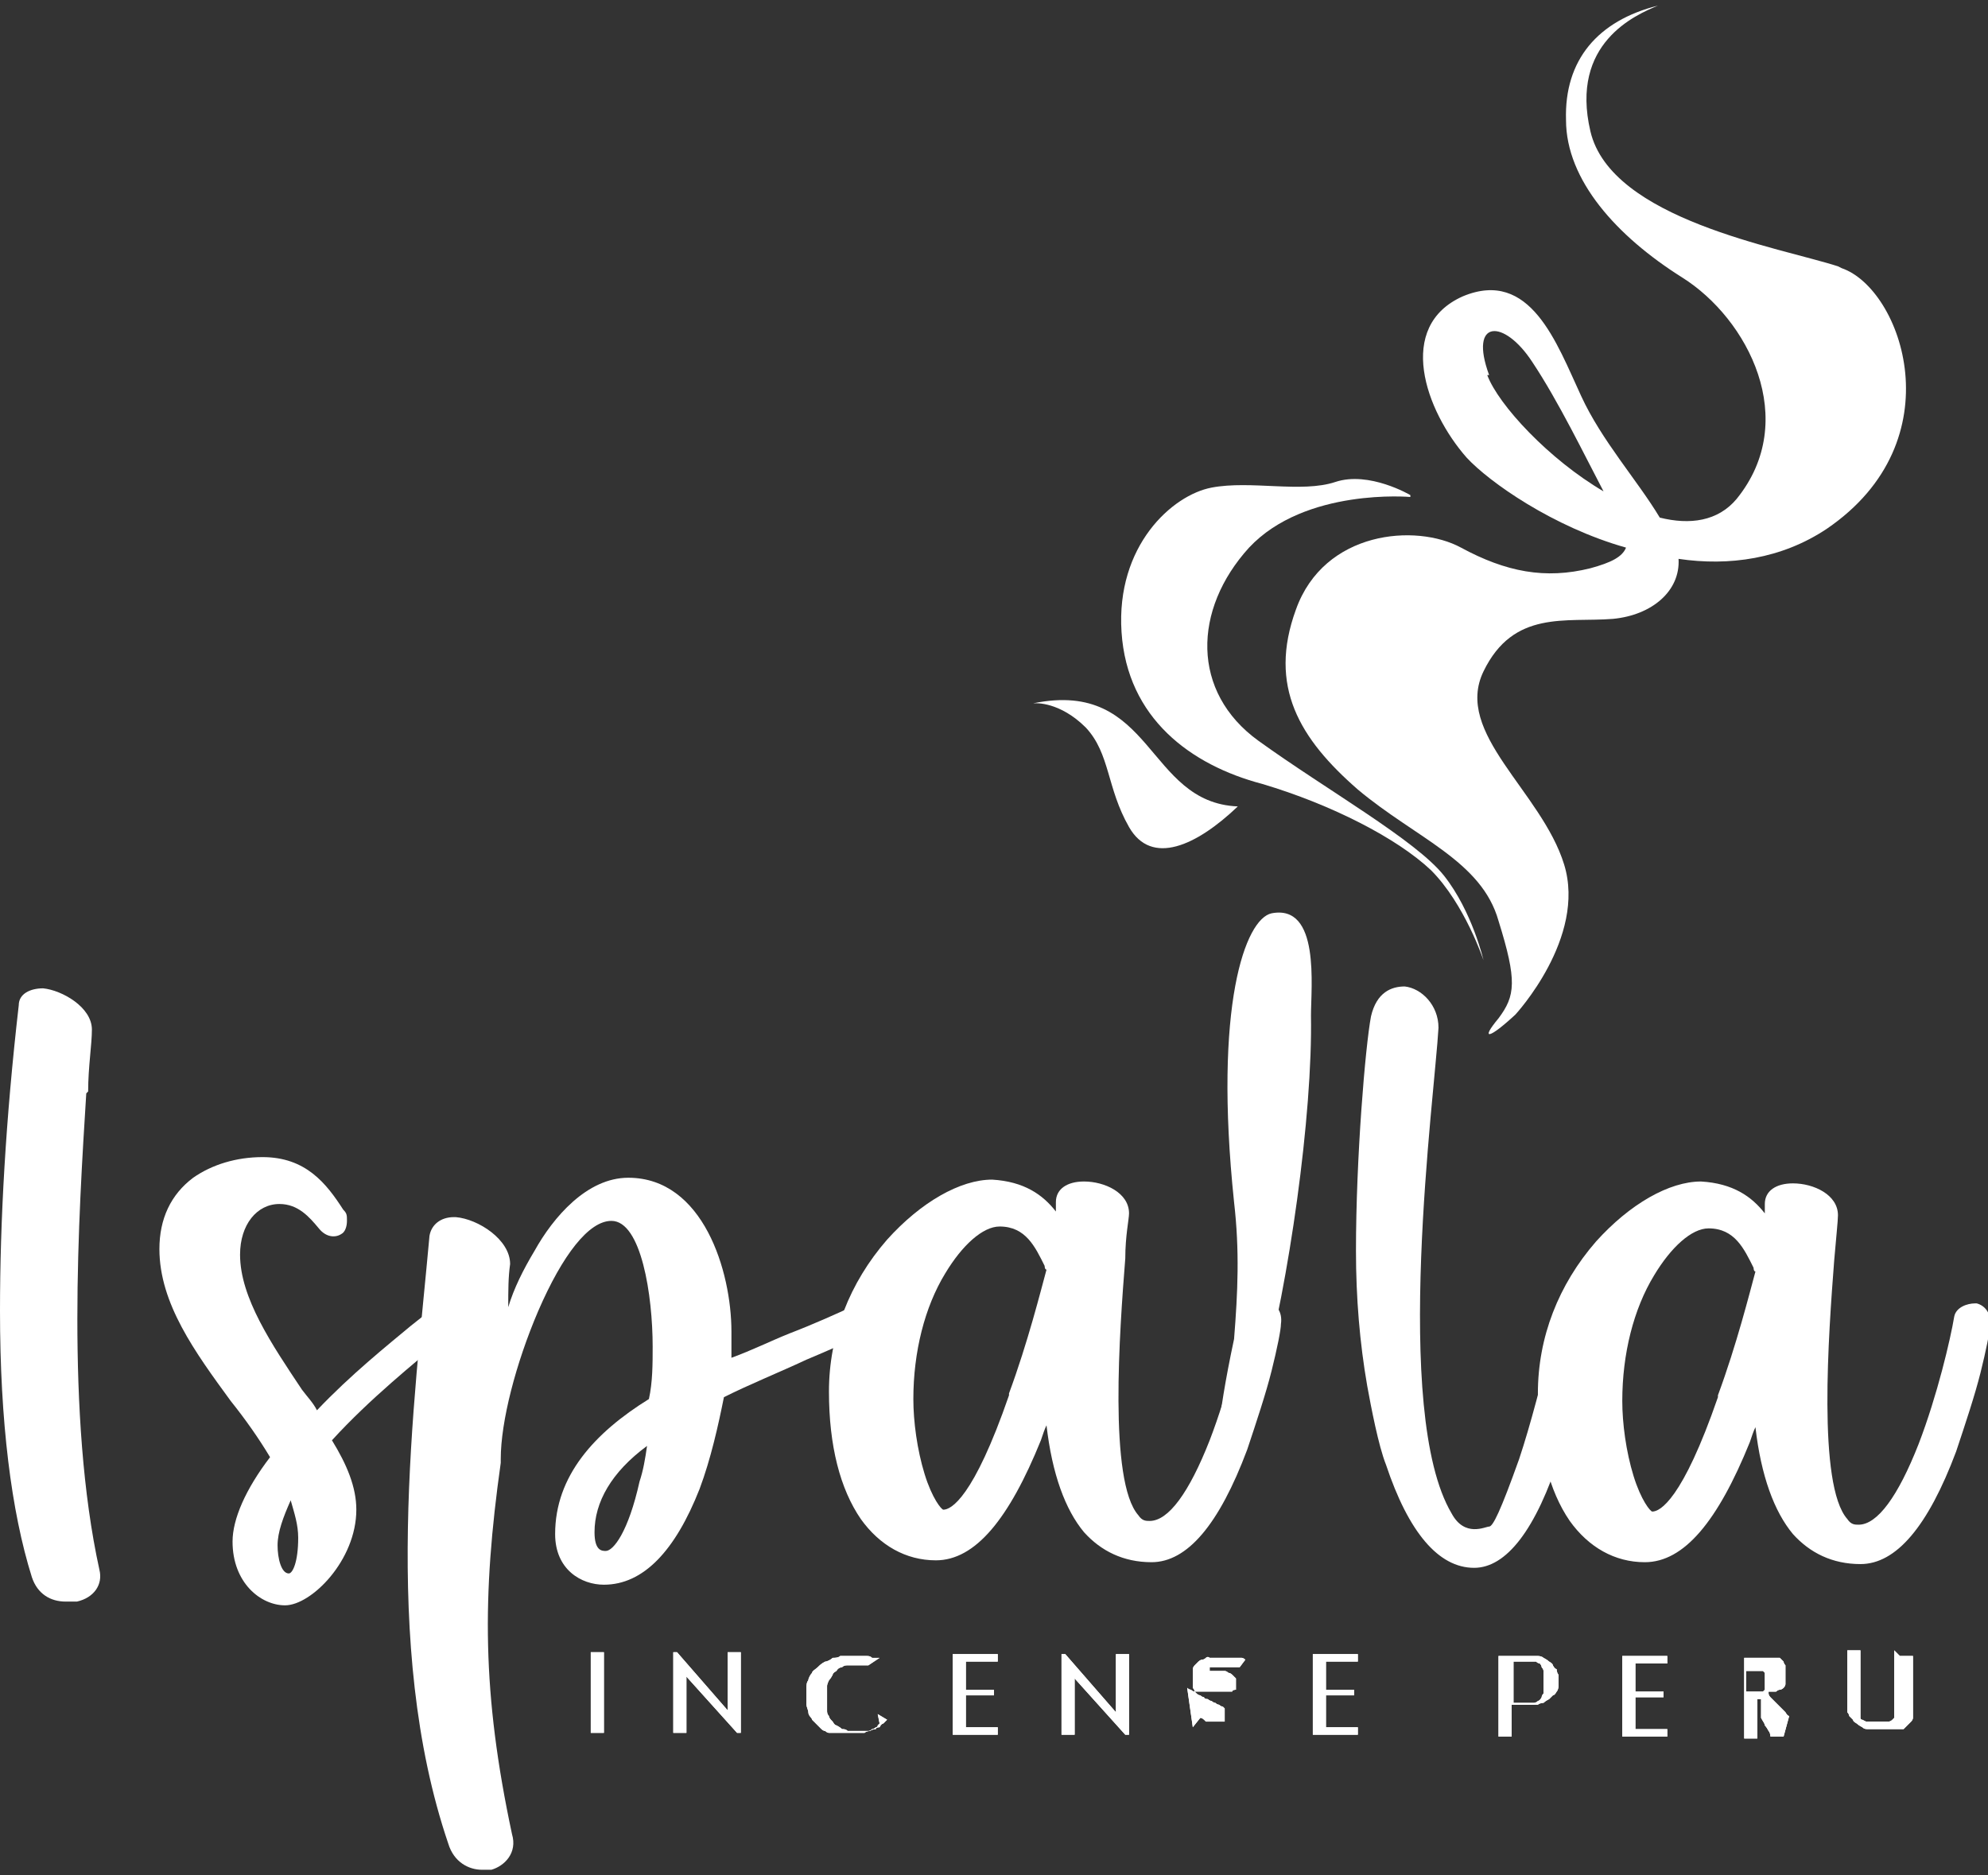
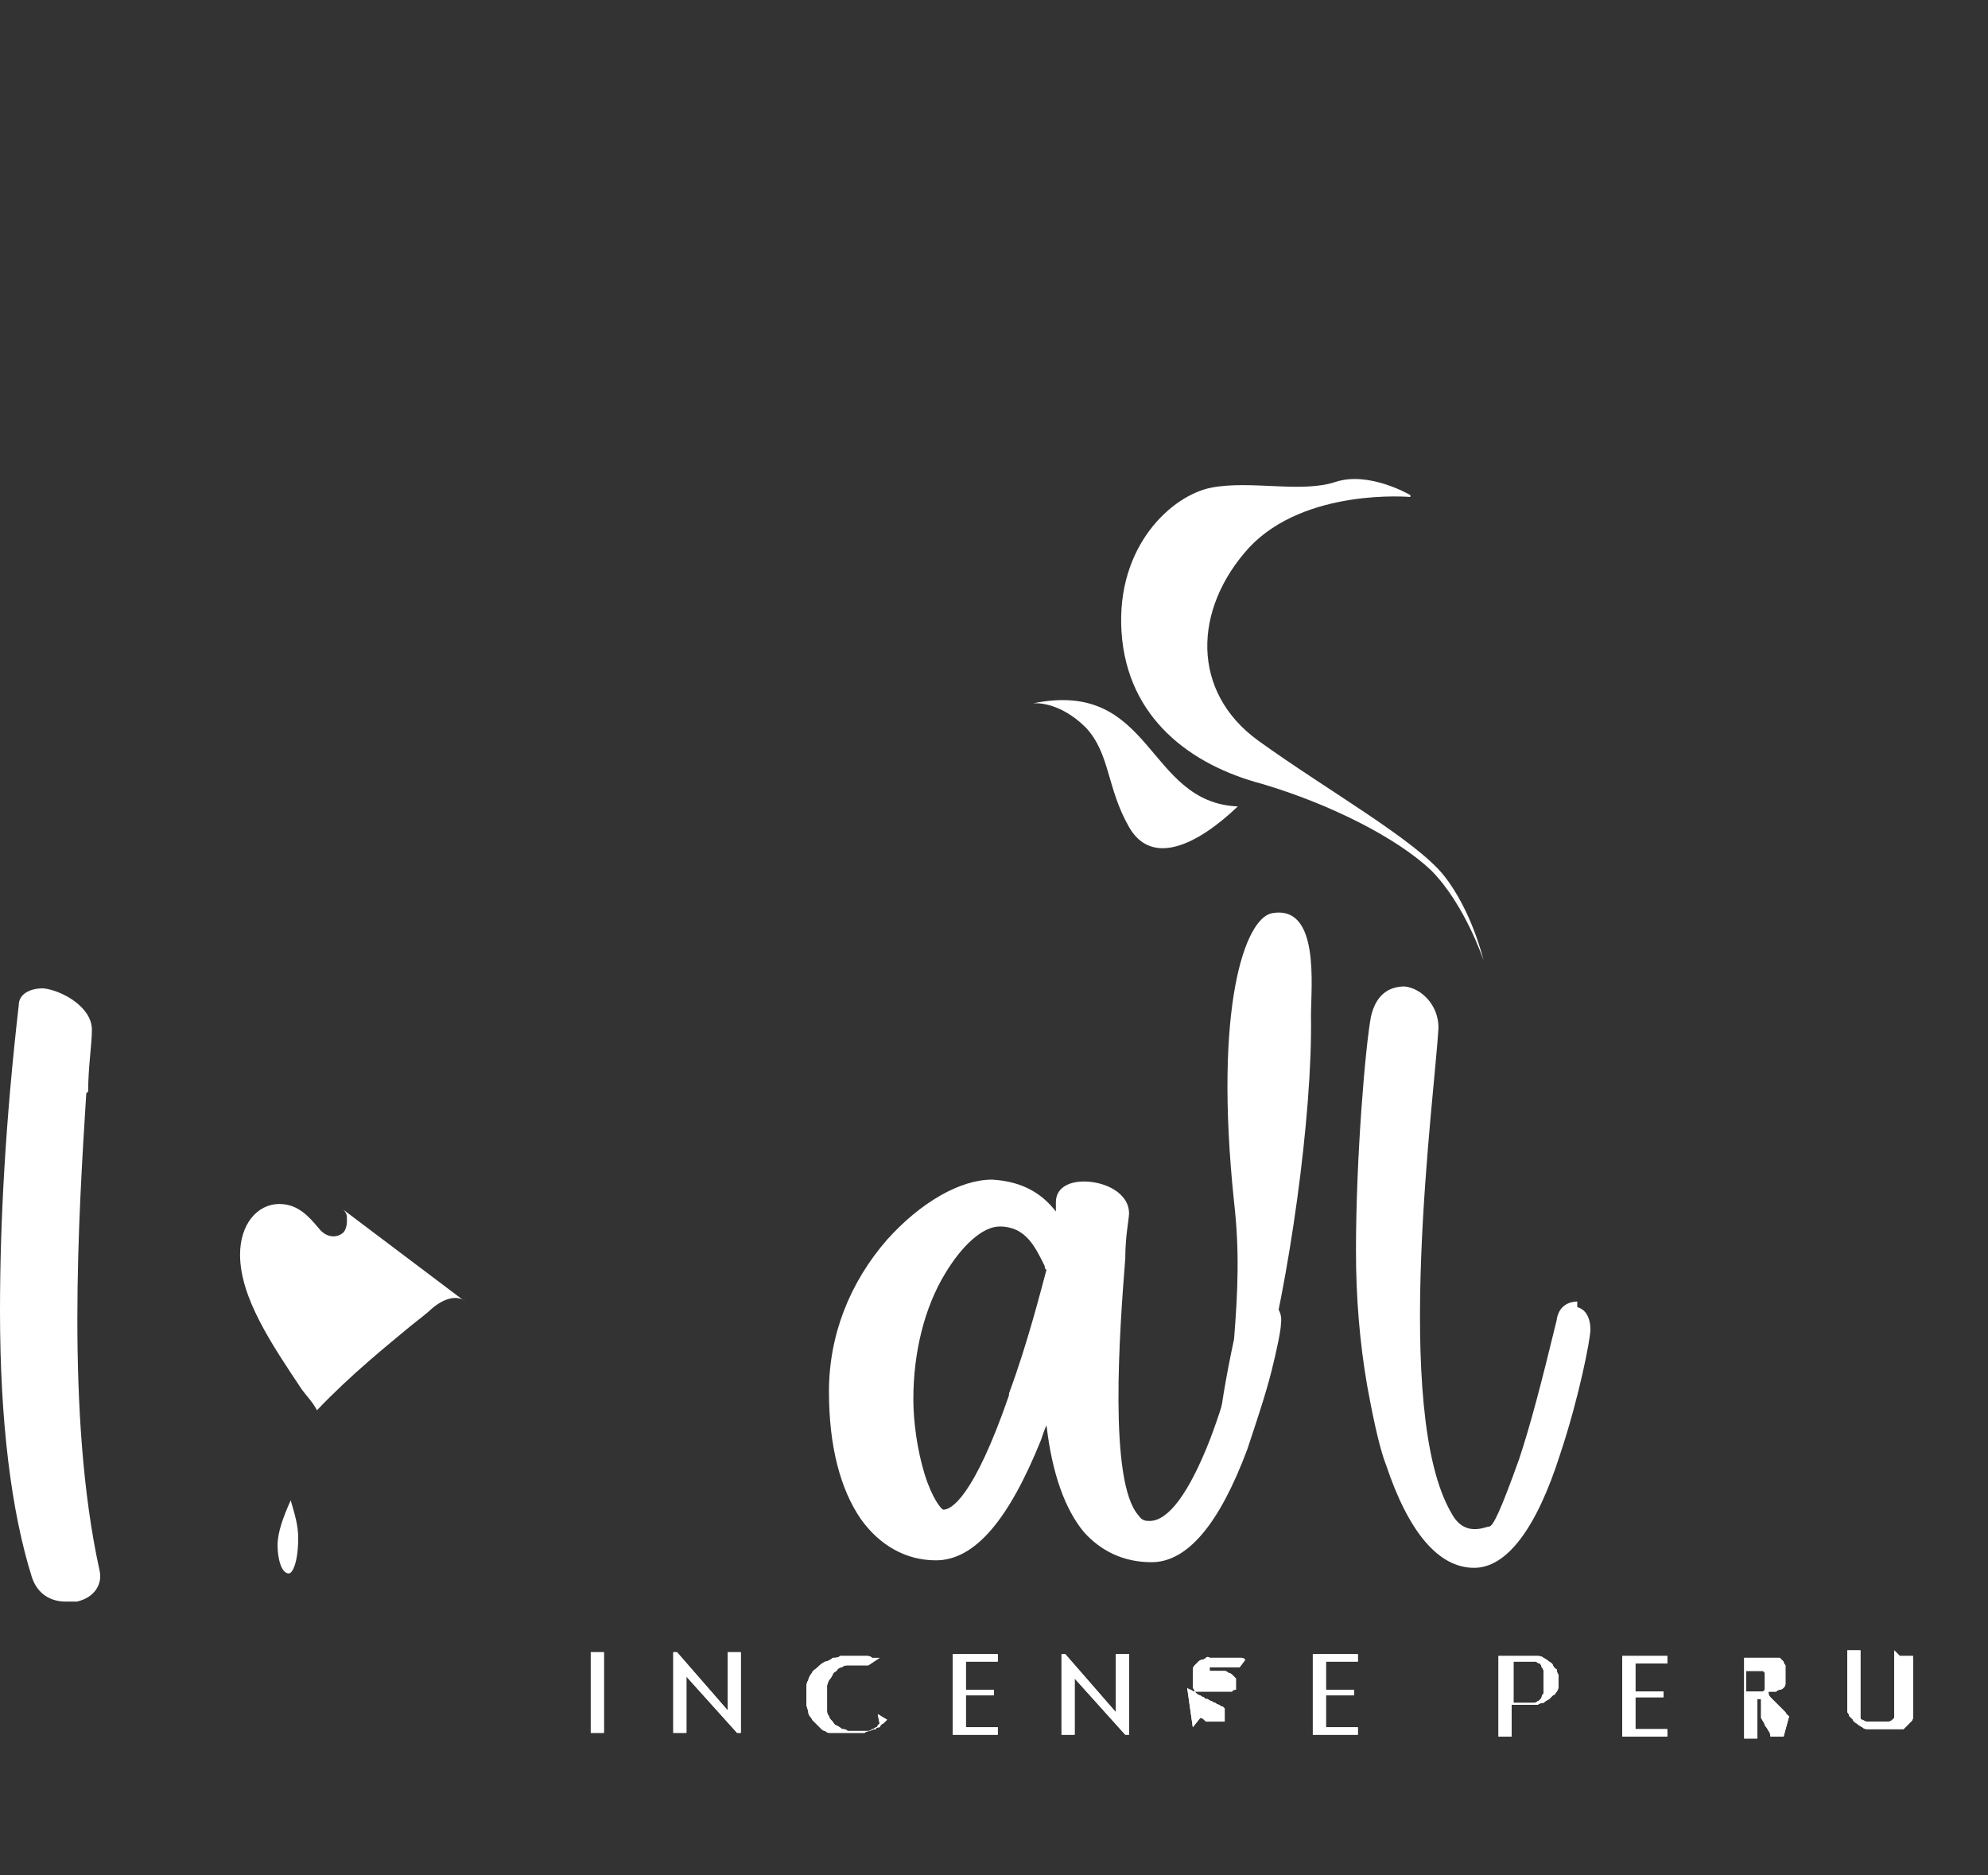
<svg xmlns="http://www.w3.org/2000/svg" id="Capa_1" version="1.1" viewBox="0 0 106 100">
  <rect x="0" y="0" width="106" height="100" fill="#333333" stroke="none" />
  <defs>
    <style>
      .st0 {
        fill: #fff;
      }
    </style>
  </defs>
-   <path class="st0" d="M98,14.2c-3.1-1-12.1-2.5-13.2-7.2-1.1-4.7,2.4-6.2,3.6-6.7-3.2.8-5,2.9-4.9,6.1,0,3.2,2.7,6.2,6.2,8.4s6.3,7.6,2.9,11.8c-1,1.2-2.5,1.4-4.1,1-1.2-2-3.1-4.1-4.2-6.5-1.3-2.8-2.7-6.8-6.3-5.3-3.6,1.6-2,6.1.2,8.6,1.2,1.3,4.6,3.7,8.5,4.8-.2.5-.8.8-1.9,1.1-2.4.6-4.5.2-6.9-1.1-2.4-1.3-7.3-.9-8.8,3.3-1.5,4.1.2,6.9,3.3,9.6,3.1,2.6,6.6,3.8,7.5,7,1,3.2.9,4,0,5.2-1,1.2-.5,1.1.9-.2,0,0,3.8-4.1,2.6-8-1.2-3.9-5.9-7-4.3-10.3,1.6-3.3,4.4-2.6,6.9-2.8,2.1-.2,3.6-1.5,3.5-3.2,2.7.4,5.5,0,7.9-1.6,6.9-4.7,4-12.8.8-13.9M79.4,20c-1.1-3,.8-3,2.3-.7,1.4,2.1,2.8,5,3.8,6.9-2.9-1.7-5.6-4.6-6.2-6.2Z" />
  <path class="st0" d="M75.2,26.5s-5.6-.5-8.6,2.7c-3,3.3-3.1,7.7.5,10.3,3.6,2.6,8.4,5.3,9.9,7.2,1.5,1.9,2.1,4.5,2.1,4.5,0,0-1-3-2.8-4.8-1.8-1.7-5.3-3.5-9-4.6-3.8-1-7.2-3.5-7.5-8.1-.3-4.6,2.7-7.3,4.8-7.7s4.8.3,6.6-.3c1.8-.6,4,.7,4,.7" />
  <path class="st0" d="M55.1,37.5c6.4-1.3,6,5.3,10.9,5.5-2.2,2.1-4.6,3.2-5.8,1.1s-1-3.9-2.3-5.3c-1.4-1.4-2.7-1.3-2.7-1.3" />
-   <path class="st0" d="M105.3,69.5c-.4,0-1,.2-1.1.7-.2,1.2-.9,4.2-1.9,6.8-1.1,2.8-2.2,4.3-3.2,4.3-.2,0-.4,0-.6-.3-1.6-1.8-1-9.9-.7-13.8.1-1.2.2-2.1.2-2.4,0-1.1-1.3-1.7-2.4-1.7-.9,0-1.5.4-1.5,1.1,0,0,0,.3,0,.5-.7-.9-1.7-1.6-3.4-1.7-1.7,0-3.8,1.2-5.6,3.2-2,2.3-3.1,5.1-3.1,8.1,0,2.9.6,5.2,1.7,6.8,1,1.4,2.4,2.2,4,2.2,2.1,0,3.9-2.2,5.6-6.4.1-.3.2-.6.3-.8.3,2.6,1,4.5,2,5.7.9,1,2.1,1.6,3.6,1.6,1.9,0,3.6-2,5.1-6,.5-1.5,1-3,1.3-4.2.3-1.2.5-2.2.5-2.5.1-.7-.3-1.1-.7-1.2ZM91.6,74.5c-1.9,5.5-3.1,6.1-3.5,6.1-.1,0-.6-.6-1-1.9-.4-1.3-.6-2.8-.6-4,0-2.5.6-4.9,1.7-6.7.9-1.5,2-2.5,2.9-2.5,1.4,0,1.9,1.1,2.4,2.1,0,0,0,.2.1.2,0,0,0,0,0,0-.3,1.1-1,3.9-2,6.6Z" />
  <path class="st0" d="M69.9,54.2c0-1.6.5-6-2.1-5.5-1.4.3-3.1,4.9-2,15.4.3,2.6.2,4.8,0,7.3-1.9,8.9-.5,9.4,1.5,2.2,1.4-5.1,2.7-14.1,2.6-19.5" />
  <path class="st0" d="M84.1,69.4c-.4,0-1,.2-1.1,1-.8,3.3-1.4,5.6-2,7.4-1,2.8-1.4,3.6-1.6,3.6-.2,0-1.3.6-2-.7-3.2-5.4-.9-22.3-.7-25.9,0-1.2-.9-2.1-1.8-2.2-.7,0-1.5.3-1.8,1.6-.3,1.6-.8,7.5-.8,12.5,0,2.5.2,4.9.6,7.2.2,1.1.6,3.2,1,4.2,1.2,3.6,2.8,5.5,4.7,5.5,1.7,0,3.3-2,4.6-6.1,1-3,1.6-6.1,1.6-6.6,0-.7-.3-1.1-.7-1.2Z" />
  <path class="st0" d="M67.5,69.3c-.4,0-1,.2-1.1.7-.2,1.2-.9,4.2-1.9,6.8-1.1,2.8-2.2,4.3-3.2,4.3-.2,0-.4,0-.6-.3-1.6-1.8-1-9.9-.7-13.7,0-1.2.2-2.1.2-2.4,0-1.1-1.3-1.7-2.4-1.7-.9,0-1.5.4-1.5,1.1,0,0,0,.3,0,.5-.7-.9-1.7-1.6-3.4-1.7-1.7,0-3.8,1.2-5.6,3.2-2,2.3-3.1,5.1-3.1,8.1,0,2.9.6,5.2,1.7,6.8,1,1.4,2.4,2.2,4,2.2,2.1,0,3.9-2.2,5.6-6.4.1-.3.2-.6.3-.8.3,2.6,1,4.5,2,5.7.9,1,2.1,1.6,3.6,1.6,1.9,0,3.6-2,5.1-6,.5-1.5,1-3,1.3-4.2.3-1.2.5-2.2.5-2.5.1-.7-.3-1.1-.7-1.2ZM53.8,74.4c-1.9,5.5-3.1,6.1-3.5,6.1-.1,0-.6-.6-1-1.9-.4-1.3-.6-2.8-.6-4,0-2.5.6-4.9,1.7-6.7.9-1.5,2-2.5,2.9-2.5,1.4,0,1.9,1.1,2.4,2.1,0,0,0,.2.1.2,0,0,0,0,0,0-.3,1.1-1,3.9-2,6.6Z" />
-   <path class="st0" d="M46.7,69.6c-.2-.1-.6-.3-1.1,0-1.1.5-2.2,1-3.5,1.5-1,.4-2,.9-3.1,1.3,0-.5,0-1,0-1.4,0-3.2-1.5-8.2-5.5-8.2-2.2,0-4,2.1-5,3.9-.6,1-1.1,2-1.4,3,0-.9,0-1.6.1-2.3,0-1.3-1.7-2.4-2.9-2.5,0,0,0,0-.1,0-.7,0-1.2.4-1.3,1-.8,8.9-2.6,21.8,1,32.4.3,1,1.1,1.4,1.8,1.4.2,0,.3,0,.5,0,.7-.2,1.4-.9,1.1-1.9-1.6-7.5-1.6-12.7-.6-19.8,0,0,0-.1,0-.2,0-2,.8-5.1,2-7.9,1.3-3,2.7-4.8,3.9-4.8,1.6,0,2.2,4,2.2,6.7,0,.9,0,1.9-.2,2.8-2.9,1.8-5,4.1-5,7.2,0,1.9,1.4,2.7,2.6,2.7,2.1,0,3.8-1.8,5.1-5.1.6-1.6,1-3.4,1.3-4.9,1.4-.7,2.9-1.3,4.4-2,1.2-.5,2.3-1,3.4-1.5.2-.1.4-.4.4-.7,0-.3-.1-.6-.4-.8ZM34.1,79c-.6,2.7-1.4,3.7-1.8,3.7-.2,0-.6,0-.6-1,0-1.6.9-3.2,2.8-4.6-.1.7-.2,1.3-.4,1.9Z" />
-   <path class="st0" d="M24.8,69.4c-.3-.3-1-.3-1.8.4-.2.2-.6.5-1.1.9-1.2,1-3.2,2.6-5,4.5-.2-.4-.5-.7-.8-1.1-1.6-2.4-3.3-4.9-3.3-7.2,0-1.6.9-2.7,2.1-2.7,1,0,1.6.7,2.1,1.3.4.5.9.5,1.2.3.2-.1.3-.4.3-.7s0-.4-.2-.6c-.9-1.4-2-2.8-4.3-2.8-1.4,0-2.7.4-3.7,1.1-1.2.9-1.8,2.2-1.8,3.8,0,2.9,1.9,5.5,3.8,8.1.8,1,1.5,2,2.1,3-1.3,1.7-2,3.3-2,4.5,0,2.2,1.5,3.4,2.8,3.4,1.4,0,3.8-2.4,3.8-5.1,0-1.2-.5-2.4-1.3-3.7,2-2.2,4.5-4.2,5.8-5.3.8-.7,1.1-.9,1.2-1,.3-.4.2-.9-.2-1.2ZM15.4,83.9c-.4,0-.6-.8-.6-1.5,0-.7.3-1.5.7-2.4.2.7.4,1.3.4,2,0,1.3-.3,1.9-.5,1.9Z" />
+   <path class="st0" d="M24.8,69.4c-.3-.3-1-.3-1.8.4-.2.2-.6.5-1.1.9-1.2,1-3.2,2.6-5,4.5-.2-.4-.5-.7-.8-1.1-1.6-2.4-3.3-4.9-3.3-7.2,0-1.6.9-2.7,2.1-2.7,1,0,1.6.7,2.1,1.3.4.5.9.5,1.2.3.2-.1.3-.4.3-.7s0-.4-.2-.6ZM15.4,83.9c-.4,0-.6-.8-.6-1.5,0-.7.3-1.5.7-2.4.2.7.4,1.3.4,2,0,1.3-.3,1.9-.5,1.9Z" />
  <path class="st0" d="M4.7,58.2c0-1.3.2-2.5.2-3.3,0-1.2-1.6-2.1-2.6-2.2-.7,0-1.3.3-1.3.9C.3,59.7,0,65.1,0,69.9c0,5.9.6,10.7,1.7,14.2.3.9,1,1.3,1.8,1.3.2,0,.4,0,.6,0,.9-.2,1.4-.9,1.2-1.7-1.8-8.2-1.1-19-.7-25.4Z" />
  <path class="st0" d="M101.3,88.3h.7s0,3.1,0,3.1c0,0,0,.2,0,.2,0,0,0,.1-.1.2,0,0-.1.1-.2.2,0,0-.1.1-.2.2,0,0,0,0-.1,0,0,0,0,0-.1,0,0,0,0,0-.1,0,0,0,0,0-.2,0,0,0-.1,0-.2,0,0,0-.1,0-.2,0,0,0-.1,0-.2,0,0,0-.1,0-.2,0-.1,0-.2,0-.3,0-.1,0-.2,0-.3,0-.1,0-.2,0-.3-.1,0,0-.2-.1-.3-.2,0,0-.2-.1-.2-.2,0,0-.1-.1-.2-.2,0,0,0-.1-.1-.2,0,0,0-.1,0-.2v-3.1s.7,0,.7,0v3c0,0,0,.2,0,.2,0,0,0,.1,0,.2,0,0,0,.1,0,.2,0,0,0,.1.1.1,0,0,0,0,.2.1,0,0,.1,0,.2,0,0,0,.1,0,.2,0,0,0,.2,0,.2,0s.2,0,.2,0c0,0,.1,0,.2,0,0,0,.1,0,.2,0,0,0,.1,0,.2-.1,0,0,0,0,.1-.1,0,0,0-.1,0-.2,0,0,0-.1,0-.2,0,0,0-.1,0-.2v-3ZM93.1,90.2h.2c0,0,.1,0,.2,0,0,0,.1,0,.2,0,0,0,.1,0,.2,0,0,0,0,0,.1,0,0,0,0,0,.1-.1,0,0,0,0,0-.1,0,0,0-.1,0-.2,0,0,0-.1,0-.2s0-.1,0-.2c0,0,0,0,0-.1,0,0,0,0,0-.1,0,0,0,0-.1-.1,0,0,0,0-.1,0,0,0-.1,0-.2,0,0,0-.1,0-.2,0,0,0-.1,0-.2,0h-.2s0,1.5,0,1.5ZM95.1,92.6h-.7c0,0,0,0,0,0,0,0,0-.2-.1-.3,0,0-.1-.2-.2-.3,0-.1-.1-.2-.2-.4,0,0,0,0,0-.1,0,0,0,0,0-.1,0,0,0,0,0-.1,0,0,0,0,0-.1,0,0,0,0,0-.1,0,0,0,0,0-.1,0,0,0-.1,0-.2,0,0,0-.1,0-.2h-.2s0,2.1,0,2.1h-.7s0-4.3,0-4.3h.9c0,0,.1,0,.2,0,0,0,.1,0,.2,0,0,0,0,0,.1,0,0,0,0,0,.1,0,0,0,0,0,.1,0,0,0,0,0,.1,0,0,0,0,0,.1,0,0,0,0,0,.1,0,0,0,.1.1.2.2,0,0,0,.1.1.2,0,0,0,.1,0,.2,0,0,0,.1,0,.2s0,.1,0,.2c0,0,0,.1,0,.2,0,0,0,.1,0,.2,0,0,0,.1-.1.2,0,0-.1.1-.2.1,0,0-.1,0-.2.1,0,0-.1,0-.2,0,0,0-.1,0-.2,0,0,0,0,0,0,0,0,0,0,0,0,.1,0,0,0,.1.1.2,0,0,.1.1.2.2,0,0,.1.1.2.2,0,0,.1.1.2.2,0,0,.1.1.2.2,0,0,.1.2.2.2,0,0,0,0,0,0,0,0,0,0,0,0,0,0,0,0,0,0,0,0,0,0,0,0,0,0,0,0,0,0,0,0,0,0,0,0,0,0,0,0,0,0,0,0,0,0,0,0h0ZM88.9,92.2v.4s-2.4,0-2.4,0v-4.3s2.4,0,2.4,0v.4h-1.7s0,1.5,0,1.5h1.5s0,.3,0,.3h-1.5s0,1.7,0,1.7h1.7ZM80.6,90.8h.8c0,0,.1,0,.2,0,0,0,.1,0,.2,0,0,0,.1,0,.2-.1,0,0,.1,0,.2-.2,0,0,0-.1.1-.2,0,0,0-.1,0-.2,0,0,0-.1,0-.2,0,0,0-.1,0-.2,0,0,0-.1,0-.2,0,0,0-.1,0-.2,0,0,0-.1,0-.2,0,0,0-.1-.1-.2,0,0,0-.1-.1-.2,0,0-.1,0-.2-.1,0,0-.1,0-.2,0,0,0-.1,0-.2,0h-.8s0,2.3,0,2.3ZM80.6,92.6h-.7s0-4.3,0-4.3h1.5c.1,0,.2,0,.3,0,.1,0,.2,0,.3,0,0,0,.2,0,.3.1,0,0,.2.1.3.2,0,0,.2.1.2.2,0,0,.1.2.2.2,0,0,0,.2.1.3,0,0,0,.2,0,.3s0,.2,0,.3c0,0,0,.2-.1.3,0,0-.1.2-.2.2,0,0-.2.2-.2.2,0,0-.2.1-.3.2,0,0-.2,0-.3.1,0,0-.2,0-.3,0-.1,0-.2,0-.3,0h-.8s0,1.4,0,1.4ZM72.4,92.1v.4h-2.4s0-4.3,0-4.3h2.4s0,.4,0,.4h-1.7s0,1.5,0,1.5h1.5s0,.3,0,.3h-1.5s0,1.7,0,1.7h1.7ZM63.6,92.1l.4-.5c0,0,.1,0,.2.1,0,0,0,0,.1.1,0,0,0,0,0,0,0,0,0,0,0,0,0,0,0,0,0,0,0,0,0,0,0,0,0,0,0,0,.1,0,0,0,.1,0,.2,0,0,0,.1,0,.2,0,0,0,.1,0,.2,0s0,0,.1,0c0,0,0,0,.1,0,0,0,0,0,.1,0,0,0,0,0,0,0,0,0,0,0,0-.1,0,0,0,0,0-.1,0,0,0,0,0-.1,0,0,0,0,0-.1s0,0,0-.1c0,0,0,0,0-.1,0,0,0,0,0-.1,0,0,0,0-.1-.1,0,0-.1,0-.2-.1,0,0-.1,0-.2-.1,0,0-.1,0-.2-.1,0,0-.1,0-.2-.1,0,0-.2,0-.2-.1,0,0-.1,0-.2-.1,0,0-.1,0-.2-.1,0,0,0,0-.1-.1,0,0,0-.1-.1-.2,0,0,0-.1,0-.2,0,0,0-.1,0-.2,0,0,0-.2,0-.2,0,0,0-.1,0-.2,0,0,0-.1,0-.2,0,0,0-.1.1-.2,0,0,.1-.1.2-.2,0,0,.1-.1.2-.1,0,0,.1,0,.2-.1s.2,0,.2,0c0,0,.2,0,.3,0s.2,0,.2,0c0,0,.1,0,.2,0,0,0,.1,0,.2,0,0,0,.1,0,.2,0,0,0,.1,0,.2,0,0,0,.1,0,.2,0,0,0,.1,0,.2,0,0,0,.1,0,.2.1l-.3.4s0,0-.1,0c0,0,0,0-.1,0,0,0,0,0-.1,0,0,0,0,0-.1,0,0,0,0,0-.1,0,0,0-.1,0-.2,0,0,0-.1,0-.2,0,0,0-.1,0-.2,0s-.1,0-.2,0c0,0-.1,0-.1,0,0,0,0,0-.1,0,0,0,0,0-.1,0,0,0,0,0,0,0,0,0,0,0,0,0,0,0,0,0,0,0,0,0,0,0,0,0,0,0,0,0,0,0,0,0,0,0,0,0h0v.2s0,0,0,0c0,0,0,0,0,0,0,0,0,0,0,0,0,0,0,0,0,0,0,0,0,0,0,0,0,0,0,0,0,0,0,0,0,0,0,0,0,0,0,0,0,0,0,0,.1,0,.2,0,0,0,.1,0,.2,0,0,0,.1,0,.2,0,0,0,.1,0,.2,0,0,0,.1,0,.2.1,0,0,.1,0,.2.1,0,0,0,0,.1.1,0,0,0,0,.1.1,0,0,0,0,0,0,0,0,0,0,0,0,0,0,0,0,0,0,0,0,0,0,0,0,0,0,0,0,0,0,0,0,0,0,0,0,0,0,0,0,0,0,0,0,0,0,0,0,0,0,0,0,0,0,0,0,0,0,0,0,0,0,0,0,0,0,0,0,0,0,0,0,0,0,0,0,0,0,0,0,0,0,0,0,0,0,0,0,0,0,0,0,0,0,0,0,0,0,0,0,0,0,0,0,0,0,0,0,0,0,0,0,0,.1,0,0,0,0,0,.1,0,0,0,0,0,.1,0,0,0,0,0,.1,0,0,0,0,0,.1,0,0,0,0,0,.1,0,0,0,0,0,0,0,0,0,0,0,0,0,0-.2,0-.2.1,0,0-.2,0-.2,0,0,0-.2,0-.2,0,0,0-.2,0-.2,0s-.2,0-.3,0c0,0-.2,0-.3,0,0,0-.2,0-.2,0,0,0-.1,0-.2,0,0,0-.1,0-.2,0,0,0-.1,0-.2,0,0,0-.1,0-.2-.1,0,0-.1,0-.2-.1h0ZM57.3,92.5h-.7s0-4.3,0-4.3h.2s2.7,3.1,2.7,3.1v-3.1s.7,0,.7,0v4.3h-.2l-2.7-3v3ZM53.2,92.1v.4s-2.4,0-2.4,0v-4.3s2.4,0,2.4,0v.4s-1.7,0-1.7,0v1.5s1.5,0,1.5,0v.3s-1.5,0-1.5,0v1.7s1.7,0,1.7,0ZM46.8,91.4l.5.3c0,0-.1.1-.2.2,0,0-.1,0-.2.2,0,0-.2,0-.2.1,0,0-.2,0-.3.1,0,0-.2,0-.3.1,0,0-.2,0-.3,0,0,0-.2,0-.3,0,0,0-.2,0-.3,0s-.2,0-.2,0c0,0-.2,0-.2,0,0,0-.1,0-.2,0,0,0-.1,0-.2,0,0,0-.1,0-.2,0,0,0-.1,0-.2-.1,0,0-.1,0-.2-.1,0,0-.1-.1-.2-.2-.1-.1-.2-.2-.3-.3,0-.1-.2-.2-.2-.4,0-.1-.1-.3-.1-.4,0-.1,0-.3,0-.5s0-.3,0-.4c0-.1,0-.3.1-.4,0-.1.1-.3.2-.4,0-.1.2-.2.3-.3.1-.1.2-.2.4-.3.1,0,.3-.1.4-.2.1,0,.3,0,.4-.1.2,0,.3,0,.5,0,.1,0,.2,0,.3,0,.1,0,.2,0,.3,0,.1,0,.2,0,.3,0,.1,0,.2,0,.3.1,0,0,0,0,.1,0,0,0,0,0,.1,0,0,0,0,0,.1,0,0,0,0,0,.1,0,0,0,0,0,0,0,0,0,0,0,0,0,0,0,0,0,0,0,0,0,0,0,0,0,0,0,0,0,0,0,0,0,0,0,0,0l-.6.4s0,0,0,0c0,0,0,0,0,0,0,0,0,0,0,0,0,0,0,0,0,0,0,0,0,0,0,0,0,0,0,0,0,0,0,0,0,0,0,0,0,0,0,0,0,0,0,0,0,0,0,0,0,0,0,0,0,0,0,0,0,0,0,0,0,0,0,0,0,0,0,0,0,0,0,0,0,0,0,0,0,0,0,0,0,0,0,0,0,0,0,0,0,0,0,0,0,0,0,0,0,0,0,0,0,0,0,0-.1,0-.2,0,0,0-.1,0-.2,0,0,0-.1,0-.2,0,0,0-.1,0-.2,0-.1,0-.2,0-.3,0-.1,0-.2,0-.3.1,0,0-.2,0-.3.2,0,0-.2.1-.2.2,0,0-.1.2-.2.3,0,0-.1.2-.1.3,0,.1,0,.2,0,.3,0,.1,0,.2,0,.3,0,.1,0,.2,0,.4,0,.1,0,.2,0,.3,0,.1,0,.2.1.3,0,.1.1.2.2.3,0,0,.1.2.2.2,0,0,.2.1.3.2.1,0,.2,0,.3.1.1,0,.2,0,.3,0s.1,0,.2,0c0,0,.1,0,.2,0,0,0,.1,0,.2,0,0,0,.1,0,.2,0,0,0,.1,0,.2-.1,0,0,.1,0,.2-.1,0,0,.1,0,.1-.1,0,0,0,0,.1-.1h0ZM36.6,92.4h-.7s0-4.3,0-4.3h.2l2.7,3.1v-3.1s.7,0,.7,0v4.3s-.2,0-.2,0l-2.7-3v3ZM32.2,92.4h-.7s0-4.3,0-4.3h.7c0,0,0,4.3,0,4.3Z" />
  <path class="st0" d="M101.3,88.3h.7s0,3.1,0,3.1c0,0,0,.2,0,.2,0,0,0,.1-.1.2,0,0-.1.1-.2.2,0,0-.1.1-.2.2,0,0,0,0-.1,0,0,0,0,0-.1,0,0,0,0,0-.1,0,0,0,0,0-.2,0,0,0-.1,0-.2,0,0,0-.1,0-.2,0,0,0-.1,0-.2,0,0,0-.1,0-.2,0-.1,0-.2,0-.3,0-.1,0-.2,0-.3,0-.1,0-.2,0-.3-.1,0,0-.2-.1-.3-.2,0,0-.2-.1-.2-.2,0,0-.1-.1-.2-.2,0,0,0-.1-.1-.2,0,0,0-.1,0-.2v-3.1s.7,0,.7,0v3c0,0,0,.2,0,.2,0,0,0,.1,0,.2,0,0,0,.1,0,.2,0,0,0,.1.1.1,0,0,0,0,.2.1,0,0,.1,0,.2,0,0,0,.1,0,.2,0,0,0,.2,0,.2,0s.2,0,.2,0c0,0,.1,0,.2,0,0,0,.1,0,.2,0,0,0,.1,0,.2-.1,0,0,0,0,.1-.1,0,0,0-.1,0-.2,0,0,0-.1,0-.2,0,0,0-.1,0-.2v-3ZM93.1,90.2h.2c0,0,.1,0,.2,0,0,0,.1,0,.2,0,0,0,.1,0,.2,0,0,0,0,0,.1,0,0,0,0,0,.1-.1,0,0,0,0,0-.1,0,0,0-.1,0-.2,0,0,0-.1,0-.2s0-.1,0-.2c0,0,0,0,0-.1,0,0,0,0,0-.1,0,0,0,0-.1-.1,0,0,0,0-.1,0,0,0-.1,0-.2,0,0,0-.1,0-.2,0,0,0-.1,0-.2,0h-.2s0,1.5,0,1.5ZM95.1,92.6h-.7c0,0,0,0,0,0,0,0,0-.2-.1-.3,0,0-.1-.2-.2-.3,0-.1-.1-.2-.2-.4,0,0,0,0,0-.1,0,0,0,0,0-.1,0,0,0,0,0-.1,0,0,0,0,0-.1,0,0,0,0,0-.1,0,0,0,0,0-.1,0,0,0-.1,0-.2,0,0,0-.1,0-.2h-.2s0,2.1,0,2.1h-.7s0-4.3,0-4.3h.9c0,0,.1,0,.2,0,0,0,.1,0,.2,0,0,0,0,0,.1,0,0,0,0,0,.1,0,0,0,0,0,.1,0,0,0,0,0,.1,0,0,0,0,0,.1,0,0,0,0,0,.1,0,0,0,.1.1.2.2,0,0,0,.1.1.2,0,0,0,.1,0,.2,0,0,0,.1,0,.2s0,.1,0,.2c0,0,0,.1,0,.2,0,0,0,.1,0,.2,0,0,0,.1-.1.2,0,0-.1.1-.2.1,0,0-.1,0-.2.1,0,0-.1,0-.2,0,0,0-.1,0-.2,0,0,0,0,0,0,0,0,0,0,0,0,.1,0,0,0,.1.1.2,0,0,.1.1.2.2,0,0,.1.1.2.2,0,0,.1.1.2.2,0,0,.1.1.2.2,0,0,.1.2.2.2,0,0,0,0,0,0,0,0,0,0,0,0,0,0,0,0,0,0,0,0,0,0,0,0,0,0,0,0,0,0,0,0,0,0,0,0,0,0,0,0,0,0,0,0,0,0,0,0h0ZM88.9,92.2v.4s-2.4,0-2.4,0v-4.3s2.4,0,2.4,0v.4h-1.7s0,1.5,0,1.5h1.5s0,.3,0,.3h-1.5s0,1.7,0,1.7h1.7ZM80.6,90.8h.8c0,0,.1,0,.2,0,0,0,.1,0,.2,0,0,0,.1,0,.2-.1,0,0,.1,0,.2-.2,0,0,0-.1.1-.2,0,0,0-.1,0-.2,0,0,0-.1,0-.2,0,0,0-.1,0-.2,0,0,0-.1,0-.2,0,0,0-.1,0-.2,0,0,0-.1,0-.2,0,0,0-.1-.1-.2,0,0,0-.1-.1-.2,0,0-.1,0-.2-.1,0,0-.1,0-.2,0,0,0-.1,0-.2,0h-.8s0,2.3,0,2.3ZM80.6,92.6h-.7s0-4.3,0-4.3h1.5c.1,0,.2,0,.3,0,.1,0,.2,0,.3,0,0,0,.2,0,.3.1,0,0,.2.1.3.2,0,0,.2.1.2.2,0,0,.1.2.2.2,0,0,0,.2.1.3,0,0,0,.2,0,.3s0,.2,0,.3c0,0,0,.2-.1.3,0,0-.1.2-.2.2,0,0-.2.2-.2.2,0,0-.2.1-.3.2,0,0-.2,0-.3.1,0,0-.2,0-.3,0-.1,0-.2,0-.3,0h-.8s0,1.4,0,1.4ZM72.4,92.1v.4h-2.4s0-4.3,0-4.3h2.4s0,.4,0,.4h-1.7s0,1.5,0,1.5h1.5s0,.3,0,.3h-1.5s0,1.7,0,1.7h1.7ZM63.6,92.1l.4-.5c0,0,.1,0,.2.1,0,0,0,0,.1.1,0,0,0,0,0,0,0,0,0,0,0,0,0,0,0,0,0,0,0,0,0,0,0,0,0,0,0,0,.1,0,0,0,.1,0,.2,0,0,0,.1,0,.2,0,0,0,.1,0,.2,0s0,0,.1,0c0,0,0,0,.1,0,0,0,0,0,.1,0,0,0,0,0,0,0,0,0,0,0,0-.1,0,0,0,0,0-.1,0,0,0,0,0-.1,0,0,0,0,0-.1s0,0,0-.1c0,0,0,0,0-.1,0,0,0,0,0-.1,0,0,0,0-.1-.1,0,0-.1,0-.2-.1,0,0-.1,0-.2-.1,0,0-.1,0-.2-.1,0,0-.1,0-.2-.1,0,0-.2,0-.2-.1,0,0-.1,0-.2-.1,0,0-.1,0-.2-.1,0,0,0,0-.1-.1,0,0,0-.1-.1-.2,0,0,0-.1,0-.2,0,0,0-.1,0-.2,0,0,0-.2,0-.2,0,0,0-.1,0-.2,0,0,0-.1,0-.2,0,0,0-.1.1-.2,0,0,.1-.1.2-.2,0,0,.1-.1.2-.1,0,0,.1,0,.2-.1s.2,0,.2,0c0,0,.2,0,.3,0s.2,0,.2,0c0,0,.1,0,.2,0,0,0,.1,0,.2,0,0,0,.1,0,.2,0,0,0,.1,0,.2,0,0,0,.1,0,.2,0,0,0,.1,0,.2,0,0,0,.1,0,.2.1l-.3.4s0,0-.1,0c0,0,0,0-.1,0,0,0,0,0-.1,0,0,0,0,0-.1,0,0,0,0,0-.1,0,0,0-.1,0-.2,0,0,0-.1,0-.2,0,0,0-.1,0-.2,0s-.1,0-.2,0c0,0-.1,0-.1,0,0,0,0,0-.1,0,0,0,0,0-.1,0,0,0,0,0,0,0,0,0,0,0,0,0,0,0,0,0,0,0,0,0,0,0,0,0,0,0,0,0,0,0,0,0,0,0,0,0h0v.2s0,0,0,0c0,0,0,0,0,0,0,0,0,0,0,0,0,0,0,0,0,0,0,0,0,0,0,0,0,0,0,0,0,0,0,0,0,0,0,0,0,0,0,0,0,0,0,0,.1,0,.2,0,0,0,.1,0,.2,0,0,0,.1,0,.2,0,0,0,.1,0,.2,0,0,0,.1,0,.2.1,0,0,.1,0,.2.1,0,0,0,0,.1.1,0,0,0,0,.1.1,0,0,0,0,0,0,0,0,0,0,0,0,0,0,0,0,0,0,0,0,0,0,0,0,0,0,0,0,0,0,0,0,0,0,0,0,0,0,0,0,0,0,0,0,0,0,0,0,0,0,0,0,0,0,0,0,0,0,0,0,0,0,0,0,0,0,0,0,0,0,0,0,0,0,0,0,0,0,0,0,0,0,0,0,0,0,0,0,0,0,0,0,0,0,0,0,0,0,0,0,0,0,0,0,0,0,0,0,0,0,0,0,0,.1,0,0,0,0,0,.1,0,0,0,0,0,.1,0,0,0,0,0,.1,0,0,0,0,0,.1,0,0,0,0,0,.1,0,0,0,0,0,0,0,0,0,0,0,0,0,0-.2,0-.2.1,0,0-.2,0-.2,0,0,0-.2,0-.2,0,0,0-.2,0-.2,0s-.2,0-.3,0c0,0-.2,0-.3,0,0,0-.2,0-.2,0,0,0-.1,0-.2,0,0,0-.1,0-.2,0,0,0-.1,0-.2,0,0,0-.1,0-.2-.1,0,0-.1,0-.2-.1h0ZM57.3,92.5h-.7s0-4.3,0-4.3h.2s2.7,3.1,2.7,3.1v-3.1s.7,0,.7,0v4.3h-.2l-2.7-3v3ZM53.2,92.1v.4s-2.4,0-2.4,0v-4.3s2.4,0,2.4,0v.4s-1.7,0-1.7,0v1.5s1.5,0,1.5,0v.3s-1.5,0-1.5,0v1.7s1.7,0,1.7,0ZM46.8,91.4l.5.3c0,0-.1.1-.2.2,0,0-.1,0-.2.2,0,0-.2,0-.2.1,0,0-.2,0-.3.1,0,0-.2,0-.3.1,0,0-.2,0-.3,0,0,0-.2,0-.3,0,0,0-.2,0-.3,0s-.2,0-.2,0c0,0-.2,0-.2,0,0,0-.1,0-.2,0,0,0-.1,0-.2,0,0,0-.1,0-.2,0,0,0-.1,0-.2-.1,0,0-.1,0-.2-.1,0,0-.1-.1-.2-.2-.1-.1-.2-.2-.3-.3,0-.1-.2-.2-.2-.4,0-.1-.1-.3-.1-.4,0-.1,0-.3,0-.5s0-.3,0-.4c0-.1,0-.3.1-.4,0-.1.1-.3.2-.4,0-.1.2-.2.3-.3.1-.1.2-.2.4-.3.1,0,.3-.1.4-.2.1,0,.3,0,.4-.1.2,0,.3,0,.5,0,.1,0,.2,0,.3,0,.1,0,.2,0,.3,0,.1,0,.2,0,.3,0,.1,0,.2,0,.3.1,0,0,0,0,.1,0,0,0,0,0,.1,0,0,0,0,0,.1,0,0,0,0,0,.1,0,0,0,0,0,0,0,0,0,0,0,0,0,0,0,0,0,0,0,0,0,0,0,0,0,0,0,0,0,0,0,0,0,0,0,0,0l-.6.4s0,0,0,0c0,0,0,0,0,0,0,0,0,0,0,0,0,0,0,0,0,0,0,0,0,0,0,0,0,0,0,0,0,0,0,0,0,0,0,0,0,0,0,0,0,0,0,0,0,0,0,0,0,0,0,0,0,0,0,0,0,0,0,0,0,0,0,0,0,0,0,0,0,0,0,0,0,0,0,0,0,0,0,0,0,0,0,0,0,0,0,0,0,0,0,0,0,0,0,0,0,0,0,0,0,0,0,0-.1,0-.2,0,0,0-.1,0-.2,0,0,0-.1,0-.2,0,0,0-.1,0-.2,0-.1,0-.2,0-.3,0-.1,0-.2,0-.3.1,0,0-.2,0-.3.2,0,0-.2.1-.2.2,0,0-.1.2-.2.3,0,0-.1.2-.1.3,0,.1,0,.2,0,.3,0,.1,0,.2,0,.3,0,.1,0,.2,0,.4,0,.1,0,.2,0,.3,0,.1,0,.2.1.3,0,.1.1.2.2.3,0,0,.1.2.2.2,0,0,.2.1.3.2.1,0,.2,0,.3.1.1,0,.2,0,.3,0s.1,0,.2,0c0,0,.1,0,.2,0,0,0,.1,0,.2,0,0,0,.1,0,.2,0,0,0,.1,0,.2-.1,0,0,.1,0,.2-.1,0,0,.1,0,.1-.1,0,0,0,0,.1-.1h0ZM36.6,92.4h-.7s0-4.3,0-4.3h.2l2.7,3.1v-3.1s.7,0,.7,0v4.3s-.2,0-.2,0l-2.7-3v3ZM32.2,92.4h-.7s0-4.3,0-4.3h.7c0,0,0,4.3,0,4.3Z" />
</svg>